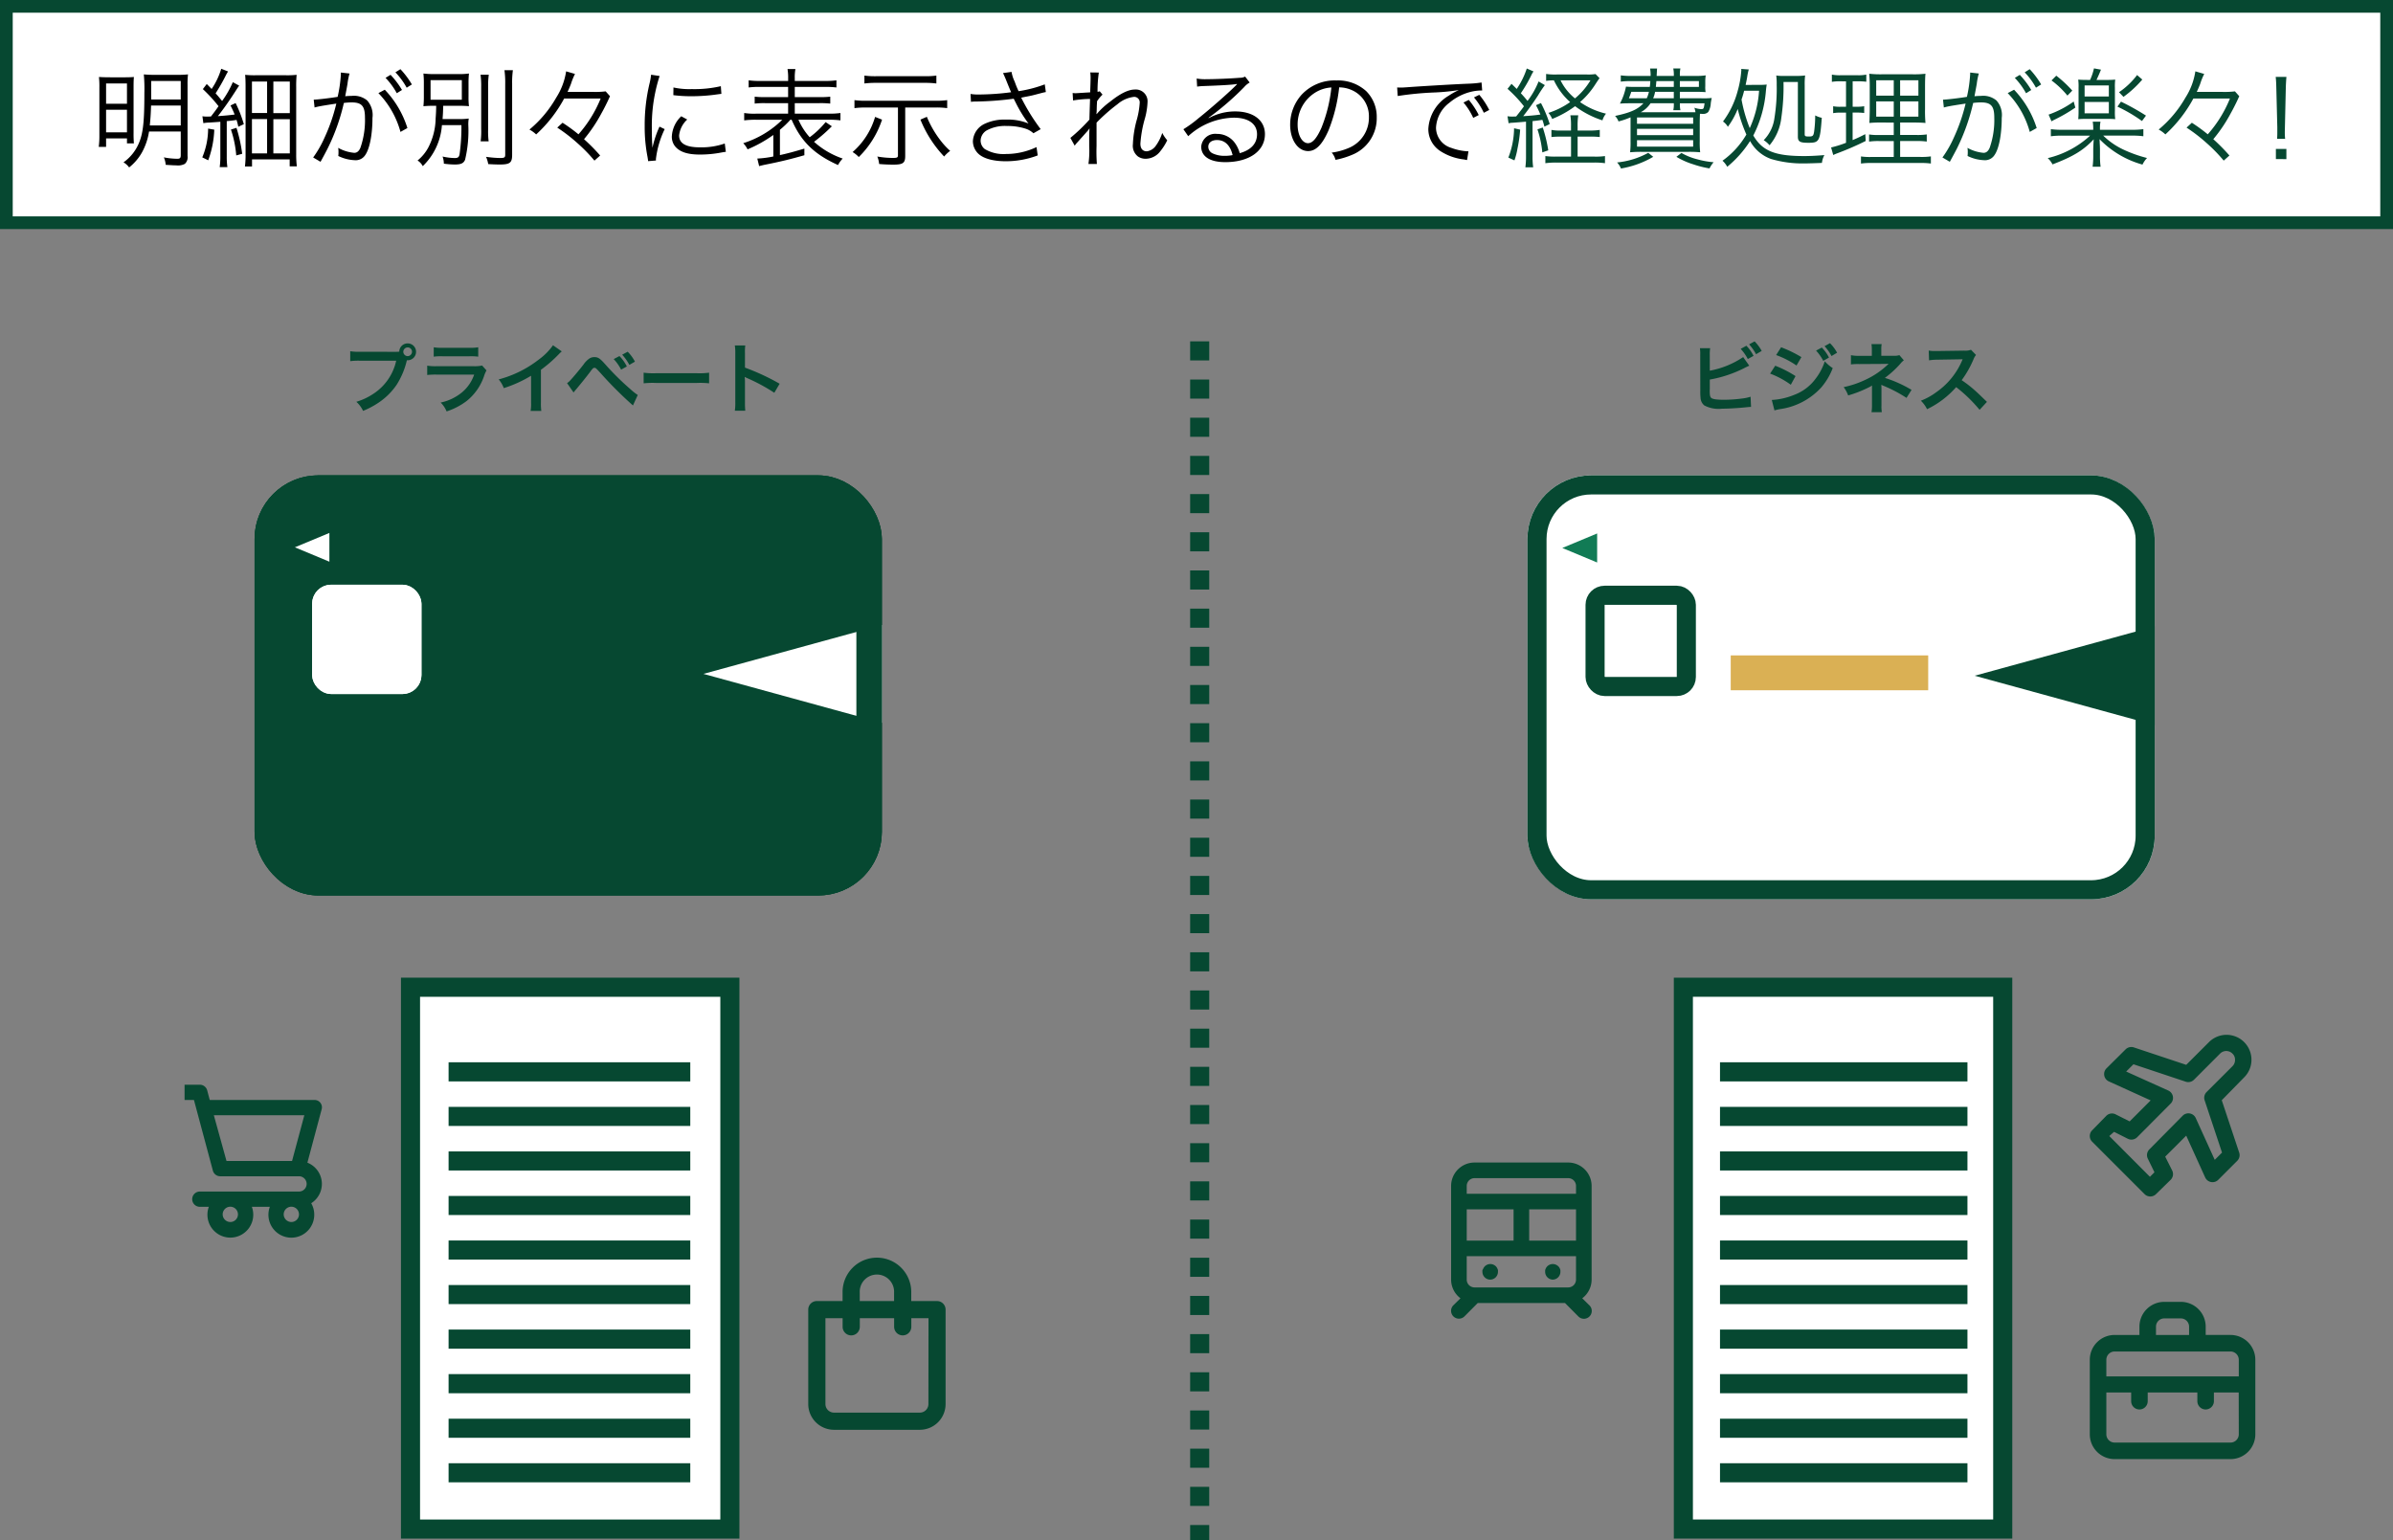
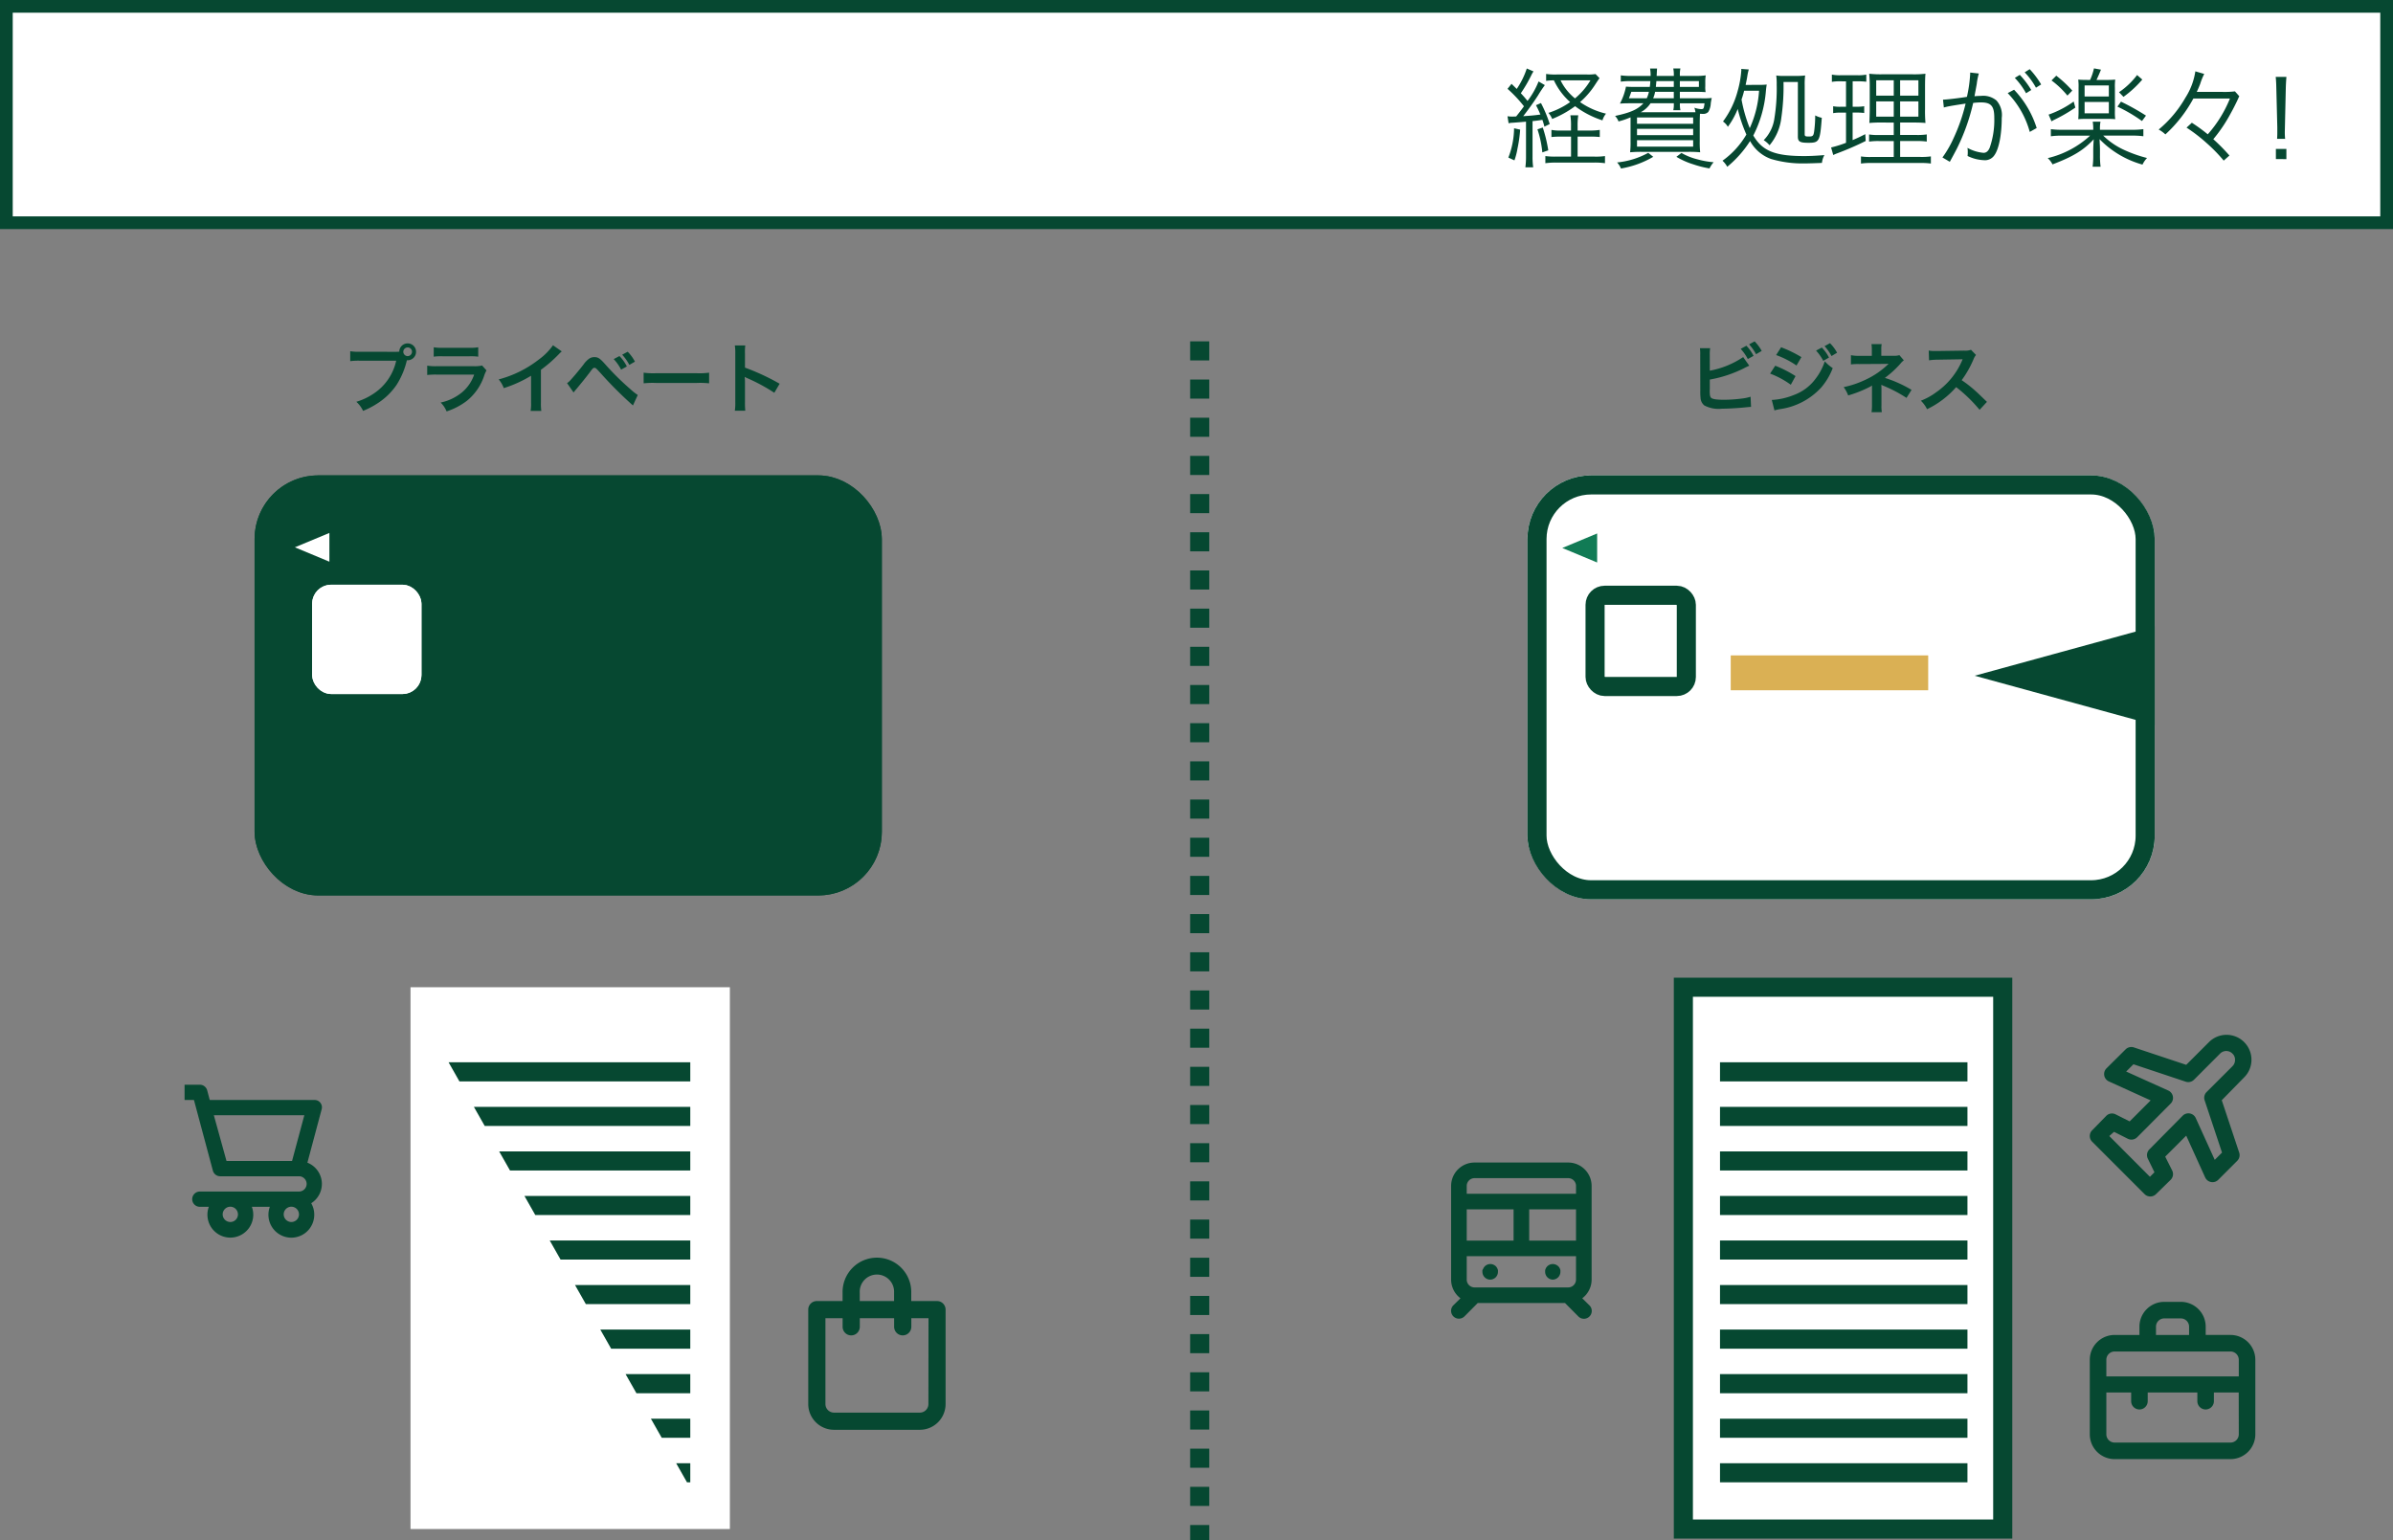
<svg xmlns="http://www.w3.org/2000/svg" width="376" height="242">
  <rect width="100%" height="100%" fill="#808080" stroke="none" />
  <defs>
    <clipPath id="a">
-       <path fill="none" d="M0 0h37.976v66.91H0z" />
+       <path fill="none" d="M0 0h37.976v66.91z" />
    </clipPath>
    <clipPath id="b">
      <path fill="none" d="M0 0h38.88v66.91H0z" />
    </clipPath>
  </defs>
  <g data-name="グループ 2467">
    <g data-name="長方形 3072" transform="translate(40.001 74.701)" fill="#064831" stroke="#064831" stroke-width="4">
      <rect width="98.557" height="66.006" rx="10" stroke="none" />
      <rect x="2" y="2" width="94.557" height="62.006" rx="8" fill="none" />
    </g>
    <path data-name="多角形 81" d="m46.33 86.004 5.425-2.26v4.52Z" fill="#fff" />
-     <path data-name="多角形 80" d="m110.528 105.895 28.03-7.686v15.372Z" fill="#fff" />
    <g data-name="長方形 3074" transform="translate(49.043 91.881)" fill="#fff" stroke="#fff" stroke-width="3">
      <rect width="17.18" height="17.18" rx="3" stroke="none" />
      <rect x="1.5" y="1.5" width="14.18" height="14.18" rx="1.5" fill="none" />
    </g>
    <g data-name="長方形 3083" fill="none" stroke="#064831" stroke-width="4" transform="translate(40.001 74.701)">
      <rect width="98.557" height="66.006" rx="10" stroke="none" />
-       <rect x="2" y="2" width="94.557" height="62.006" rx="8" />
    </g>
  </g>
  <path d="M50.576 186.033A3.6 3.6 0 0 0 48.3 182.7l2.24-8.39a1.149 1.149 0 0 0-1.163-1.46H32.956l-.4-1.51a1.2 1.2 0 0 0-1.156-.89H29v2.4h1.474l2.973 11.1a1.2 1.2 0 0 0 1.2.887H46.98a1.2 1.2 0 1 1 0 2.4H31.4a1.2 1.2 0 0 0 0 2.4h1.412a3.6 3.6 0 1 0 6.76 0H42.4a3.6 3.6 0 1 0 6.976 1.2 3.524 3.524 0 0 0-.479-1.762 3.6 3.6 0 0 0 1.678-3.033Zm-4.687-3.6h-10.3l-1.989-7.188h14.219Zm-9.7 9.589a1.2 1.2 0 1 1 1.2-1.2 1.2 1.2 0 0 1-1.197 1.204Zm9.589 0a1.2 1.2 0 1 1 1.2-1.2 1.2 1.2 0 0 1-1.197 1.204ZM147.226 204.444h-4.046v-1.348a5.395 5.395 0 1 0-10.789 0v1.348h-4.046a1.349 1.349 0 0 0-1.349 1.349v14.835a4.046 4.046 0 0 0 4.046 4.046h13.487a4.046 4.046 0 0 0 4.046-4.046v-14.835a1.349 1.349 0 0 0-1.349-1.349Zm-12.138-1.348a2.7 2.7 0 1 1 5.395 0v1.348h-5.395Zm10.789 17.532a1.349 1.349 0 0 1-1.349 1.349h-13.486a1.349 1.349 0 0 1-1.346-1.349v-13.486h2.7v1.349a1.35 1.35 0 0 0 2.7 0v-1.349h5.395v1.349a1.35 1.35 0 0 0 2.7 0v-1.349h2.7Z" fill="#064831" />
  <g data-name="パス 2139" fill="#fff">
    <path d="M114.68 240.27H64.501v-85.138h50.18v85.139Z" />
-     <path d="M66.001 156.632v82.139h47.18v-82.139H66m-3-3h53.18v88.139H63v-88.139Z" fill="#064831" />
  </g>
  <g data-name="リピートグリッド 4" transform="translate(70.485 166.929)" clip-path="url(#a)">
    <path data-name="パス 2131" d="M0 0h47v3H0ZM0 7h47v3H0ZM0 14h47v3H0ZM0 21h47v3H0ZM0 28h47v3H0ZM0 35h47v3H0ZM0 42h47v3H0ZM0 49h47v3H0ZM0 56h47v3H0ZM0 63h47v3H0Z" fill="#064831" />
  </g>
  <path data-name="パス 2165" d="M56.565 55.276a8.452 8.452 0 0 1-1.536-.084v1.56a9.526 9.526 0 0 1 1.512-.072h5.712a8.314 8.314 0 0 1-3.636 5.232 9.763 9.763 0 0 1-2.628 1.224 4.416 4.416 0 0 1 1.056 1.428 12.783 12.783 0 0 0 2.28-1.188 10.465 10.465 0 0 0 2.988-2.9 12.358 12.358 0 0 0 1.62-3.876.793.793 0 0 0 .132.012 1.324 1.324 0 0 0 1.308-1.332 1.316 1.316 0 0 0-1.32-1.32 1.319 1.319 0 0 0-1.32 1.3 6.522 6.522 0 0 1-.66.024Zm7.488-.684a.676.676 0 0 1 .684.684.692.692 0 0 1-.684.684.692.692 0 0 1-.684-.684.692.692 0 0 1 .684-.684Zm4.092 1.452a9.228 9.228 0 0 1 1.38-.06h4.236a9.228 9.228 0 0 1 1.38.06v-1.476a6.828 6.828 0 0 1-1.4.084h-4.188a6.828 6.828 0 0 1-1.4-.084Zm7.608 1.392a5.249 5.249 0 0 1-1.356.108h-5.712a8.518 8.518 0 0 1-1.56-.084v1.464a12.208 12.208 0 0 1 1.536-.06h5.84a6.244 6.244 0 0 1-1.932 2.808 7.793 7.793 0 0 1-3.332 1.584 4.181 4.181 0 0 1 .936 1.392 10.679 10.679 0 0 0 3.144-1.632 8.485 8.485 0 0 0 2.784-4.056 5.41 5.41 0 0 1 .336-.756Zm11.136-3.18a9.6 9.6 0 0 1-2.232 2.244 17.525 17.525 0 0 1-6.3 3.12 4.514 4.514 0 0 1 .8 1.368 19.443 19.443 0 0 0 4.288-1.944v4.224a6.749 6.749 0 0 1-.072 1.3h1.68a9.078 9.078 0 0 1-.06-1.332v-5.128a21.22 21.22 0 0 0 2.832-2.472 4.943 4.943 0 0 1 .444-.42Zm3.228 7.416c.168-.2.228-.288.408-.492.84-1.008 1.644-2 2.148-2.676s.54-.7.732-.7.2 0 .972.84a61.27 61.27 0 0 0 5.076 5.068l.756-1.644a8.6 8.6 0 0 1-1.14-.9 41.836 41.836 0 0 1-3.888-3.828c-.912-1.032-1.2-1.224-1.788-1.224a1.439 1.439 0 0 0-.816.24 3.7 3.7 0 0 0-.9.936c-.624.816-1.8 2.208-2.148 2.556a2.109 2.109 0 0 1-.428.352Zm6.312-5.244a7.309 7.309 0 0 1 1.164 1.656l.9-.5a6.334 6.334 0 0 0-1.164-1.636Zm3.336.4a6.464 6.464 0 0 0-1.14-1.56l-.864.468a7.844 7.844 0 0 1 1.128 1.6Zm1.368 3.408a13.174 13.174 0 0 1 1.956-.06h6.372a13.174 13.174 0 0 1 1.956.06v-1.672a11.785 11.785 0 0 1-1.944.084h-6.4a11.785 11.785 0 0 1-1.944-.084Zm15.968 4.304a13.192 13.192 0 0 1-.048-1.332V60.04a6.2 6.2 0 0 0-.048-.816 3.877 3.877 0 0 0 .408.2 28.391 28.391 0 0 1 4.252 2.296l.836-1.42a35.255 35.255 0 0 0-5.448-2.532V55.54a8.044 8.044 0 0 1 .048-1.26h-1.64a7.713 7.713 0 0 1 .072 1.22v7.7a8.084 8.084 0 0 1-.072 1.34Z" fill="#064831" />
  <g>
    <g data-name="グループ 2468">
      <g data-name="長方形 3069" transform="translate(240 74.7)" fill="#fff" stroke="#064831" stroke-width="3">
        <rect width="98.56" height="66.619" rx="10" stroke="none" />
        <rect x="1.5" y="1.5" width="95.56" height="63.619" rx="8.5" fill="none" />
      </g>
      <path data-name="多角形 78" d="m245.476 86.108 5.476-2.282v4.563Z" fill="#117b55" />
      <path data-name="多角形 79" d="m310.27 106.184 28.29-7.757v15.514Z" fill="#064831" />
      <g data-name="長方形 3070" transform="translate(249.126 92.039)" fill="#fff" stroke="#064831" stroke-width="3">
        <rect width="17.339" height="17.339" rx="3" stroke="none" />
        <rect x="1.5" y="1.5" width="14.339" height="14.339" rx="1.5" fill="none" />
      </g>
      <path data-name="長方形 3071" fill="#dab054" d="M271.941 102.99h31.028v5.476h-31.028z" />
    </g>
    <path d="M243.951 201.08a1.226 1.226 0 0 0 1.226-1.226 1.669 1.669 0 0 0 0-.245.785.785 0 0 0-.071-.229.932.932 0 0 0-.11-.221l-.15-.179a1.41 1.41 0 0 0-.4-.258 1.226 1.226 0 0 0-.932 0 1.41 1.41 0 0 0-.4.258l-.147.184a.932.932 0 0 0-.11.221.785.785 0 0 0-.074.221 1.668 1.668 0 0 0 0 .245A1.226 1.226 0 0 0 244 201.08Zm2.455-18.4h-14.719a3.679 3.679 0 0 0-3.681 3.679v14.721a3.679 3.679 0 0 0 1.472 2.931l-1.116 1.1a1.232 1.232 0 1 0 1.744 1.742l2.085-2.1h13.71l2.085 2.1a1.232 1.232 0 1 0 1.742-1.742l-1.116-1.1a3.679 3.679 0 0 0 1.471-2.931v-14.721a3.679 3.679 0 0 0-3.677-3.679Zm-15.946 7.359h7.359v4.906h-7.359Zm17.17 11.041a1.226 1.226 0 0 1-1.224 1.223h-14.719a1.226 1.226 0 0 1-1.227-1.223v-3.683h17.17Zm0-6.132h-7.358v-4.909h7.359Zm0-7.359h-17.17v-1.23a1.226 1.226 0 0 1 1.227-1.226h14.719a1.226 1.226 0 0 1 1.226 1.226Zm-13.491 13.491a1.226 1.226 0 0 0 1.227-1.23 1.668 1.668 0 0 0 0-.245.785.785 0 0 0-.074-.221.932.932 0 0 0-.11-.221l-.147-.184a1.41 1.41 0 0 0-.4-.258 1.226 1.226 0 0 0-.932 0 1.41 1.41 0 0 0-.4.258l-.147.184a.932.932 0 0 0-.11.221.785.785 0 0 0-.123.221 1.668 1.668 0 0 0 0 .245 1.235 1.235 0 0 0 1.216 1.23ZM353.76 166.527a3.911 3.911 0 0 0-6.679-2.768l-3.571 3.568-8.242-2.743a1.27 1.27 0 0 0-1.27.3l-3.022 3a1.27 1.27 0 0 0 .368 2.044l6.578 2.987-3.3 3.3-2.173-1.091a1.27 1.27 0 0 0-1.473.19l-2.248 2.301a1.27 1.27 0 0 0 0 1.79l8.242 8.24a1.27 1.27 0 0 0 1.79 0l2.3-2.248a1.27 1.27 0 0 0 .241-1.473l-1.092-2.171 3.3-3.3 2.984 6.578a1.27 1.27 0 0 0 2.044.368l3-3a1.27 1.27 0 0 0 .3-1.27l-2.743-8.241 3.518-3.594a3.873 3.873 0 0 0 1.148-2.767Zm-2.946.978-4.117 4.11a1.27 1.27 0 0 0-.3 1.27l2.738 8.23-1.143 1.143-2.984-6.565a1.269 1.269 0 0 0-2.057-.368l-5.232 5.29a1.27 1.27 0 0 0-.241 1.46l1.041 2.133-.711.711-6.387-6.404.749-.66 2.171 1.092a1.27 1.27 0 0 0 1.46-.241l5.259-5.283a1.27 1.27 0 0 0-.368-2.057l-6.617-2.985 1.142-1.143 8.229 2.743a1.27 1.27 0 0 0 1.27-.3l4.114-4.119a1.359 1.359 0 0 1 1.943 0 1.27 1.27 0 0 1 .406.965 1.346 1.346 0 0 1-.368.978ZM350.469 209.773h-3.9v-1.3a3.9 3.9 0 0 0-3.9-3.9h-2.6a3.9 3.9 0 0 0-3.91 3.9v1.3h-3.9a3.9 3.9 0 0 0-3.9 3.9v11.709a3.9 3.9 0 0 0 3.9 3.9h18.21a3.9 3.9 0 0 0 3.9-3.9v-11.709a3.9 3.9 0 0 0-3.9-3.9Zm-11.71-1.3a1.3 1.3 0 0 1 1.3-1.3h2.6a1.3 1.3 0 0 1 1.3 1.3v1.3h-5.2Zm13.01 16.909a1.3 1.3 0 0 1-1.3 1.3h-18.21a1.3 1.3 0 0 1-1.3-1.3v-6.568h3.9v1.366a1.3 1.3 0 1 0 2.6 0v-1.366h7.8v1.366a1.3 1.3 0 1 0 2.6 0v-1.366h3.9Zm0-9.1h-20.81v-2.609a1.3 1.3 0 0 1 1.3-1.3h18.21a1.3 1.3 0 0 1 1.3 1.3Z" fill="#064831" />
    <g data-name="レシート">
      <g data-name="パス 2139" fill="#fff">
        <path d="M314.678 240.27H264.5v-85.138h50.18v85.139Z" />
        <path d="M265.999 156.632v82.139h47.18v-82.139h-47.18m-3-3h53.18v88.139h-53.18v-88.139Z" fill="#064831" />
      </g>
      <g data-name="リピートグリッド 4" transform="translate(270.256 166.929)" clip-path="url(#b)">
        <path data-name="パス 2131" d="M0 0h47v3H0ZM0 7h47v3H0ZM0 14h47v3H0ZM0 21h47v3H0ZM0 28h47v3H0ZM0 35h47v3H0ZM0 42h47v3H0ZM0 49h47v3H0ZM0 56h47v3H0ZM0 63h47v3H0Z" fill="#064831" />
      </g>
    </g>
    <path data-name="パス 2166" d="M268.648 55.828a6.685 6.685 0 0 1 .06-1.116H267.1a6.491 6.491 0 0 1 .048 1.1l.012 5.568a9.043 9.043 0 0 0 .036 1.1 1.659 1.659 0 0 0 .588 1.224 4.78 4.78 0 0 0 2.8.516c.9 0 2.4-.084 3.36-.18.864-.084.948-.1 1.188-.1l-.072-1.6a7.09 7.09 0 0 1-1.368.288 22.63 22.63 0 0 1-2.784.192c-1.164 0-1.848-.1-2.052-.312-.168-.168-.216-.444-.216-1.14v-.156a.093.093 0 0 0 .012-.036v-1.532a19.437 19.437 0 0 0 5.364-1.776 9.029 9.029 0 0 1 .84-.4l-.96-1.356a13.888 13.888 0 0 1-5.244 2.136Zm4.86-1.008a7.32 7.32 0 0 1 1.116 1.6l.9-.5a6.219 6.219 0 0 0-1.124-1.592Zm3.3.324a6.687 6.687 0 0 0-1.116-1.5l-.864.468a7.767 7.767 0 0 1 1.092 1.548Zm2.268.648a14.018 14.018 0 0 1 3.2 1.644l.768-1.32a19.243 19.243 0 0 0-3.188-1.548Zm-.948 2.916a13.572 13.572 0 0 1 3.252 1.752l.744-1.36a17.707 17.707 0 0 0-3.192-1.632Zm.684 5.784a7.208 7.208 0 0 1 .84-.2 10.782 10.782 0 0 0 6.516-3.412 10.316 10.316 0 0 0 1.8-3.036 6.2 6.2 0 0 1-1.248-1.068 9.091 9.091 0 0 1-1.392 2.664 7.388 7.388 0 0 1-3.468 2.628 10.66 10.66 0 0 1-3.468.78Zm6.54-9.4a7.319 7.319 0 0 1 1.128 1.608l.9-.516a6.224 6.224 0 0 0-1.128-1.568Zm3.3.336a6.342 6.342 0 0 0-1.116-1.5l-.852.468a7.567 7.567 0 0 1 1.092 1.552Zm7.032 9.34a5.379 5.379 0 0 1-.06-1.068v-2.64c0-.108-.012-.444-.024-.588.12.06.144.06.3.132a21.406 21.406 0 0 1 3.66 1.92l.792-1.26a19.582 19.582 0 0 0-4.188-1.884 15.479 15.479 0 0 0 2.448-2.244 2.815 2.815 0 0 1 .528-.516l-.7-.816a2.532 2.532 0 0 1-.816.108H295.6v-1a3.877 3.877 0 0 1 .06-.84h-1.608a4.954 4.954 0 0 1 .06.864v.984h-2a6.164 6.164 0 0 1-1.284-.108v1.452a8.853 8.853 0 0 1 1.272-.056c4.32-.024 4.32-.024 4.392-.036h.248a12.869 12.869 0 0 1-3.72 2.544 14.939 14.939 0 0 1-3.336 1.116 4.96 4.96 0 0 1 .708 1.308 19 19 0 0 0 3.384-1.34 2.061 2.061 0 0 0 .36-.228V63.7a7.236 7.236 0 0 1-.072 1.068Zm16.516-1.62c-1.452-1.4-1.452-1.4-1.752-1.668a18.6 18.6 0 0 0-2.22-1.74 15.893 15.893 0 0 0 1.872-3.312 2.308 2.308 0 0 1 .384-.648l-.792-.816a2.6 2.6 0 0 1-1.072.136l-4.224.06h-.288a5.252 5.252 0 0 1-1.056-.072l.048 1.532a9.457 9.457 0 0 1 1.308-.1c3.78-.06 3.78-.06 3.972-.072l-.132.312a11.567 11.567 0 0 1-4.032 4.884 9.907 9.907 0 0 1-2.4 1.32 4.814 4.814 0 0 1 .972 1.336 14.261 14.261 0 0 0 4.572-3.468 23.068 23.068 0 0 1 3.684 3.568Z" fill="#064831" />
  </g>
  <path data-name="パス 2138" d="M188.501 53.639v188.362" fill="none" stroke="#064831" stroke-width="3" stroke-dasharray="3" />
  <g data-name="パス 2140" fill="#fff">
    <path d="M375 35H1V1h374v34Z" />
    <path d="M2 2v32h372V2H2M0 0h376v36H0V0Z" fill="#064831" />
  </g>
  <path data-name="パス 2167" d="M237.037 19.373a2.666 2.666 0 0 1 .629-.085c1.343-.1 1.343-.1 2.108-.17v5.474a12.51 12.51 0 0 1-.1 1.7h1.226a11.826 11.826 0 0 1-.1-1.7v-5.559c.629-.068.918-.1 1.547-.2a10.549 10.549 0 0 1 .317 1.067l.836-.408a20.208 20.208 0 0 0-1.377-3.3l-.782.34a16.177 16.177 0 0 1 .694 1.468c-.867.119-1.6.187-2.7.255a44.462 44.462 0 0 0 2.329-3.264 18.9 18.9 0 0 1 1.071-1.615l-.986-.578a12.647 12.647 0 0 1-1.734 3.06c-.425-.51-.578-.7-1.054-1.207a22.251 22.251 0 0 0 1.632-2.8 4.558 4.558 0 0 1 .357-.629l-1.054-.459a12.623 12.623 0 0 1-1.581 3.213 43.211 43.211 0 0 0-.816-.8l-.629.782a20.653 20.653 0 0 1 2.581 2.742c-.2.289-.612.833-1.224 1.6-.391.017-.493.017-.68.017a4.1 4.1 0 0 1-.68-.051Zm10.846 1.139v-.629a10.413 10.413 0 0 1 .1-1.768h-1.239a10.141 10.141 0 0 1 .1 1.768v.629h-1.494a7.471 7.471 0 0 1-1.581-.1v1.122a13.861 13.861 0 0 1 1.581-.07h1.5v3.145h-2.435a11.043 11.043 0 0 1-1.6-.085v1.122a11.9 11.9 0 0 1 1.685-.102h6a11.736 11.736 0 0 1 1.683.1v-1.12a10.113 10.113 0 0 1-1.683.085h-2.617v-3.145h1.917a13.542 13.542 0 0 1 1.564.068V20.41a9.017 9.017 0 0 1-1.564.1Zm2.817-8.874a7.66 7.66 0 0 1-1.309.068H244.6a9.753 9.753 0 0 1-1.666-.085v1.088a8.457 8.457 0 0 1 1.224-.085 10.592 10.592 0 0 0 2.55 3.417 12.332 12.332 0 0 1-3.417 1.7 3.174 3.174 0 0 1 .595.952 16.1 16.1 0 0 0 3.6-2.006 14.479 14.479 0 0 0 4.3 2.227 2.93 2.93 0 0 1 .561-1.054 11.912 11.912 0 0 1-4.08-1.819 12.8 12.8 0 0 0 2.176-2.448c.646-.986.646-.986.884-1.309Zm-.8.986a10.9 10.9 0 0 1-2.431 2.839 8.376 8.376 0 0 1-2.269-2.839Zm-12 7.531a13.066 13.066 0 0 1-.9 4.607l.955.438a10.374 10.374 0 0 0 .476-1.836 21.467 21.467 0 0 0 .425-2.992Zm3.672.17a15.936 15.936 0 0 1 .765 3.621l.935-.323a21.809 21.809 0 0 0-.867-3.587Zm22.376-4.879v-1.02h2.431c.646 0 1.122.017 1.615.051a4.347 4.347 0 0 1-.051-.952v-.578a6.587 6.587 0 0 1 .068-1.105 9.433 9.433 0 0 1-1.615.085h-2.448v-.17a4.6 4.6 0 0 1 .085-1h-1.122a4.534 4.534 0 0 1 .089.983v.187h-2.7c.034-.612.051-1 .068-1.156h-1.1a6.046 6.046 0 0 1 .085 1.156h-3.004a10.24 10.24 0 0 1-1.683-.085v.986a12.023 12.023 0 0 1 1.683-.085h2.958a8.375 8.375 0 0 1-.085.918h-2.193c-.782 0-1.173-.017-1.547-.051a9.564 9.564 0 0 1-.952 2.669c.442-.034.867-.051 1.513-.051h2.176c-.884.969-2.04 1.479-4.454 1.989a2.479 2.479 0 0 1 .544.867 12.413 12.413 0 0 0 1.891-.646v3.774a13.863 13.863 0 0 1-.068 1.717 18.263 18.263 0 0 1 1.887-.068h7.221a18.422 18.422 0 0 1 1.9.068 14.328 14.328 0 0 1-.068-1.751v-2.737c0-.612.017-1.139.034-1.564.187.017.323.017.442.017a1.073 1.073 0 0 0 .867-.306 2.9 2.9 0 0 0 .391-1.377c.068-.425.068-.442.153-.816a12.279 12.279 0 0 1-1.632.051Zm1.411 2.193h-7.565a4.242 4.242 0 0 0 1.547-1.411H263v.17a3.749 3.749 0 0 1-.085.918h1.122a3.81 3.81 0 0 1-.085-.935v-.153h3.876c-.119.884-.153.918-.544.918a3.614 3.614 0 0 1-1.054-.221 4 4 0 0 1 .17.714Zm-6.273-3.213a4.792 4.792 0 0 1-.34 1.02h-2.805c.119-.289.187-.459.374-1.02Zm3.91 0v1.02h-3.247a4.163 4.163 0 0 0 .306-1.02Zm0-1.683v.918h-2.822c.034-.34.034-.357.085-.918Zm.952 0h2.992v.918h-2.992Zm-6.732 5.712h8.823v1h-8.823Zm0 1.785h8.823v1h-8.823Zm0 1.785h8.823v1.02h-8.823Zm1.768 1.989a12.756 12.756 0 0 1-4.9 1.513 3.164 3.164 0 0 1 .612.952 14.912 14.912 0 0 0 5.07-1.836Zm4.42.629a11.867 11.867 0 0 0 2.686 1.19 15.131 15.131 0 0 0 2.516.629 4.585 4.585 0 0 1 .646-.969 13.758 13.758 0 0 1-2.552-.459 9.615 9.615 0 0 1-2.5-1Zm10.88-11.3c.136-.663.221-1.037.272-1.428a7.849 7.849 0 0 1 .221-1l-1.19-.085a1.219 1.219 0 0 1 .017.221 15.775 15.775 0 0 1-.578 3.264 13.993 13.993 0 0 1-2.3 4.777 2.6 2.6 0 0 1 .765.833 12.46 12.46 0 0 0 1.547-2.8 23.886 23.886 0 0 0 1.362 4.016 13.239 13.239 0 0 1-3.754 4.114 3.626 3.626 0 0 1 .748.952 17.2 17.2 0 0 0 3.587-4.046 6.112 6.112 0 0 0 3.3 2.822 17.363 17.363 0 0 0 5.032.7c.731 0 2.278-.051 2.958-.085a3.226 3.226 0 0 1 .389-1.227c-1.224.1-2.176.153-3.2.153-4.573 0-6.545-.8-7.973-3.23a18.572 18.572 0 0 0 1.955-6.715c.068-.782.085-.85.153-1.292a11.762 11.762 0 0 1-1.343.051Zm2.108.918a16.772 16.772 0 0 1-1.462 5.877 22.97 22.97 0 0 1-1.292-4.5 13.971 13.971 0 0 0 .408-1.377Zm6.1-1.377v8.585c0 .782.323.969 1.632.969 1.734 0 1.853-.2 2.125-3.927a4 4 0 0 1-1.037-.374 18.3 18.3 0 0 1-.17 2.55c-.1.663-.221.765-.816.765-.561 0-.663-.051-.663-.374V13.36a10.638 10.638 0 0 1 .068-1.5 10.988 10.988 0 0 1-1.564.068h-1.85a5.394 5.394 0 0 1-1.122-.068 10.671 10.671 0 0 1 .068 1.479 28.851 28.851 0 0 1-.357 5.236 6.09 6.09 0 0 1-1.683 3.451 4.075 4.075 0 0 1 .918.8 8.183 8.183 0 0 0 1.853-4.335 34.137 34.137 0 0 0 .34-5.61Zm7.565-.1v3.995h-.884a5.554 5.554 0 0 1-1.139-.085v1.088a5.684 5.684 0 0 1 1.122-.085h.9v4.743a17.063 17.063 0 0 1-2.346.731l.34 1.19a6.685 6.685 0 0 1 .68-.289 46.4 46.4 0 0 0 4.42-1.921l-.068-1.071c-.867.442-1.156.578-1.989.935V17.69h.68a8.2 8.2 0 0 1 1.139.068v-1.071a5.758 5.758 0 0 1-1.139.085h-.673v-3.995h.833a10.164 10.164 0 0 1 1.309.068v-1.122a6.3 6.3 0 0 1-1.394.1h-2.587a6.544 6.544 0 0 1-1.428-.1v1.139a7.286 7.286 0 0 1 1.343-.085Zm7.5 6.477v1.955h-2.244a9.539 9.539 0 0 1-1.632-.085v1.122a9.914 9.914 0 0 1 1.632-.085h2.244v2.5h-3.536a9.681 9.681 0 0 1-1.615-.085V25.7a10.9 10.9 0 0 1 1.683-.088h7.6a11.28 11.28 0 0 1 1.7.085v-1.122a10.519 10.519 0 0 1-1.666.085h-3.163v-2.5h2.516a10.92 10.92 0 0 1 1.666.085v-1.121a10.388 10.388 0 0 1-1.666.085h-2.516v-1.955h1.94c.969 0 1.428.017 2.04.068a20.91 20.91 0 0 1-.068-2.176v-3.417c0-1 .017-1.666.068-2.142a15.529 15.529 0 0 1-2.176.085h-4.473a16.455 16.455 0 0 1-2.193-.085 20.759 20.759 0 0 1 .085 2.159v3.621c-.017.9-.017.9-.034 1.343a4.614 4.614 0 0 1-.034.612 20.209 20.209 0 0 1 2.108-.068Zm0-6.647v2.414H294.8v-2.414Zm1 0h2.873v2.414h-2.87Zm-1 3.315v2.4H294.8v-2.4Zm1 0h2.873v2.4h-2.87Zm18.02-3.689a11.425 11.425 0 0 1 1.768 2.414l.816-.51a13.267 13.267 0 0 0-1.8-2.38Zm-11.149 4.651a9.728 9.728 0 0 1 .986-.221c.153-.034.969-.17 2.431-.391a28.065 28.065 0 0 1-1.87 5.389 16.873 16.873 0 0 1-1.768 3.077l1.156.68c.527-.952.884-1.632 1.105-2.057a31.934 31.934 0 0 0 2.567-7.191 9.761 9.761 0 0 1 1.224-.085c1.581 0 2.091.578 2.091 2.38a13.16 13.16 0 0 1-.714 4.728q-.332.816-.969.816a6.355 6.355 0 0 1-2.533-.782 3.137 3.137 0 0 1 .051.663 3.8 3.8 0 0 1-.034.612 6.4 6.4 0 0 0 2.567.661 1.776 1.776 0 0 0 1.666-.8c.7-.986 1.139-3.247 1.139-5.848a3.431 3.431 0 0 0-.833-2.737 3.249 3.249 0 0 0-2.448-.714 9.907 9.907 0 0 0-1 .051c.153-.816.272-1.445.357-1.938a10.006 10.006 0 0 1 .323-1.632l-1.36-.153v.221a21 21 0 0 1-.51 3.6c-1.377.221-3.145.425-3.757.442Zm12.7-5.525a11.425 11.425 0 0 1 1.772 2.414l.816-.51a13.4 13.4 0 0 0-1.8-2.4Zm-2.67 3.264a14.108 14.108 0 0 1 3.468 6.1l1.088-.612a15.373 15.373 0 0 0-3.553-6.018Zm12.376-2.074c-.6 0-.884-.017-1.292-.051a8.7 8.7 0 0 1 .051 1.292v3.621a12.313 12.313 0 0 1-.051 1.309c.357-.034.8-.051 1.275-.051h3.349c.425 0 .85.017 1.19.051a8.468 8.468 0 0 1-.051-1.309v-3.6a8.468 8.468 0 0 1 .051-1.309c-.442.034-.7.051-1.241.051h-1.7c.306-.663.442-.969.7-1.615l-1.1-.2a9.155 9.155 0 0 1-.612 1.819Zm-.289.867h3.808v1.734h-3.808Zm0 2.6h3.808v1.785h-3.808Zm7.31 5.287a12.971 12.971 0 0 1 1.921.1v-1.119a12.506 12.506 0 0 1-1.921.1h-4.9v-.136a5.261 5.261 0 0 1 .085-1.139h-1.22a7 7 0 0 1 .08 1.158v.119h-4.772a12.445 12.445 0 0 1-1.887-.1v1.122a12.707 12.707 0 0 1 1.9-.1h4.267a14.89 14.89 0 0 1-6.66 3.532 3.369 3.369 0 0 1 .752.986c3.264-1.241 4.845-2.21 6.477-3.944a27.734 27.734 0 0 0-.077 1.611v.918a12.63 12.63 0 0 1-.1 1.785h1.258a12.3 12.3 0 0 1-.1-1.785V23.5c0-.221-.017-.731-.034-.935-.017-.476-.017-.476-.034-.7a14.964 14.964 0 0 0 6.749 4 4.021 4.021 0 0 1 .714-1.037 20.762 20.762 0 0 1-3.791-1.36 11.433 11.433 0 0 1-3.094-2.159Zm-12.512-8.67a13.791 13.791 0 0 1 2.5 2.38l.765-.782a18.832 18.832 0 0 0-2.516-2.346Zm3.485 3.315a15.512 15.512 0 0 1-3.944 2.057l.459 1.054c.2-.119.289-.17.6-.323a24.738 24.738 0 0 0 3.145-1.836Zm9.962-4.165a12.033 12.033 0 0 1-2.839 2.7l.7.731a16.788 16.788 0 0 0 2.958-2.72Zm-3.09 4.965a24.156 24.156 0 0 1 3.859 2.261l.629-.85a37.284 37.284 0 0 0-3.927-2.193Zm17.68-1.275a19.476 19.476 0 0 1-3.485 5.627 26.267 26.267 0 0 0-2.5-1.819l-.833.765a25.657 25.657 0 0 1 3.138 2.414 24.827 24.827 0 0 1 2.7 2.771l.9-.8a29.855 29.855 0 0 0-2.533-2.567 23.662 23.662 0 0 0 2.771-4.131c.323-.561.884-1.683 1.088-2.142.136-.306.136-.306.221-.476l-.68-.765a13.608 13.608 0 0 1-1.972.085h-4.029c.255-.544.374-.85.527-1.224a10.274 10.274 0 0 1 .646-1.6l-1.394-.408a10.591 10.591 0 0 1-1.547 4.114 18.361 18.361 0 0 1-4.216 5.032 4.881 4.881 0 0 1 1.054.765 21.441 21.441 0 0 0 4.4-5.644Zm8.67 6.341a11.01 11.01 0 0 1-.05-1.037c0-.068 0-.068.017-.782l.136-6.052c.017-.714.051-1.224.1-1.87h-1.683c.068.646.085 1.156.1 1.87l.152 6.05v.612c0 .561 0 .68-.034 1.207Zm.2 3.179v-1.6h-1.65V25Z" fill="#064831" />
-   <path data-name="パス 2168" d="M28.4 20.665v3.706c0 .459-.119.578-.544.578a11.319 11.319 0 0 1-2.108-.221 3.713 3.713 0 0 1 .288 1.172c1.054.068 1.309.085 1.683.085a2.279 2.279 0 0 0 1.326-.237 1.39 1.39 0 0 0 .425-1.224V13.355a13.8 13.8 0 0 1 .068-1.666 12.857 12.857 0 0 1-1.615.068h-3.672a14.4 14.4 0 0 1-1.651-.068 25.848 25.848 0 0 1 .085 2.924c0 4.505-.2 6.307-.85 7.854a7.045 7.045 0 0 1-2.429 3.043 2.866 2.866 0 0 1 .884.8 8.048 8.048 0 0 0 2.057-2.432 9.941 9.941 0 0 0 1.071-3.213Zm0-4.08v3.128h-4.863c.1-1.037.153-1.649.2-3.128Zm0-.952h-4.642v-2.907H28.4Zm-12.785 5.661a13.5 13.5 0 0 1-.1 1.785h1.154v-1.326h3.281v.782h1.088a18.548 18.548 0 0 1-.051-1.649v-7.157c0-.918.017-1.224.051-1.632-.408.034-.714.051-1.53.051h-1.853c-1.139 0-1.564-.017-2.108-.051a13.7 13.7 0 0 1 .068 1.632Zm1.054-8.177h3.281V16.3h-3.281Zm0 4.131h3.281V20.8h-3.281Zm15.283 2.108a5.379 5.379 0 0 1 .952-.1 99.47 99.47 0 0 0 1.717-.119v5.421a11.826 11.826 0 0 1-.1 1.7h1.207a11.5 11.5 0 0 1-.1-1.7v-5.525c.714-.068.867-.085 1.547-.187.1.357.153.527.272 1.071l.867-.408a20.683 20.683 0 0 0-1.292-3.315l-.8.374c.323.663.425.867.646 1.428-.935.119-1.445.17-2.635.255.816-1.02 1.938-2.618 2.856-4.063.221-.357.357-.544.493-.731l-1-.544a15.259 15.259 0 0 1-1.683 2.958c-.493-.6-.51-.629-1.02-1.207a30.511 30.511 0 0 0 1.53-2.669 7.425 7.425 0 0 1 .425-.765l-1.071-.425a11.4 11.4 0 0 1-1.513 3.179c-.306-.323-.357-.374-.765-.782l-.612.8a23.958 23.958 0 0 1 2.465 2.686c-.408.595-.629.884-1.19 1.615-.442.017-.544.017-.68.017a4.039 4.039 0 0 1-.663-.051Zm.748.85a11.666 11.666 0 0 1-.918 4.522l.935.459a15.62 15.62 0 0 0 .952-4.811Zm3.587.153a16.911 16.911 0 0 1 .833 4.063l.935-.255a23.43 23.43 0 0 0-.9-4.08Zm2.3 3.927a14.717 14.717 0 0 1-.1 1.87H39.6v-1.105h5.916v1.088h1.124a14.816 14.816 0 0 1-.1-1.887v-10.54a18.905 18.905 0 0 1 .068-1.955 13 13 0 0 1-1.717.068H40.2a13.758 13.758 0 0 1-1.683-.068c.051.51.068 1.088.068 1.887Zm1-11.475h2.38v4.947h-2.38Zm3.366 0h2.584v4.964h-2.586Zm-3.366 5.9h2.38V24.1h-2.38Zm3.366.017h2.584V24.1h-2.586Zm17.627-6.495a11.425 11.425 0 0 1 1.768 2.414l.816-.51a13.267 13.267 0 0 0-1.8-2.38Zm-11.152 4.658a9.728 9.728 0 0 1 .986-.221c.153-.034.969-.17 2.431-.391a28.064 28.064 0 0 1-1.87 5.389 16.873 16.873 0 0 1-1.768 3.077l1.156.68c.527-.952.884-1.632 1.1-2.057a31.933 31.933 0 0 0 2.567-7.191 9.761 9.761 0 0 1 1.224-.085c1.581 0 2.091.578 2.091 2.38a13.16 13.16 0 0 1-.709 4.728q-.332.816-.969.816a6.355 6.355 0 0 1-2.533-.782 3.137 3.137 0 0 1 .051.663 3.8 3.8 0 0 1-.034.612 6.4 6.4 0 0 0 2.567.661 1.776 1.776 0 0 0 1.666-.8c.7-.986 1.139-3.247 1.139-5.848a3.431 3.431 0 0 0-.833-2.737 3.249 3.249 0 0 0-2.448-.714 9.907 9.907 0 0 0-1 .051c.153-.816.272-1.445.357-1.938a10.005 10.005 0 0 1 .323-1.632l-1.36-.153v.221a21 21 0 0 1-.51 3.6c-1.377.221-3.145.425-3.757.442Zm12.7-5.525A11.424 11.424 0 0 1 63.9 13.78l.816-.51a13.4 13.4 0 0 0-1.8-2.4Zm-2.67 3.264a14.108 14.108 0 0 1 3.468 6.1l1.088-.612a15.372 15.372 0 0 0-3.553-6.018Zm9.078 1.989a27.656 27.656 0 0 1-.085 1.972 10.248 10.248 0 0 1-1.156 4.59 6.789 6.789 0 0 1-1.683 2.04 2.358 2.358 0 0 1 .816.884 9.884 9.884 0 0 0 3.009-6.443H72.5a30.508 30.508 0 0 1-.289 4.573c-.085.459-.255.6-.748.6a9.142 9.142 0 0 1-1.921-.238 3.543 3.543 0 0 1 .2 1.122 12.927 12.927 0 0 0 1.718.131c.969 0 1.377-.187 1.615-.748a19.7 19.7 0 0 0 .51-5.44 5.275 5.275 0 0 1 .068-1.037 10.566 10.566 0 0 1-1.632.085h-2.482c.068-.952.068-.952.1-2.091h2.108c.85 0 1.411.017 1.938.068a11.821 11.821 0 0 1-.068-1.547v-2.006a14.649 14.649 0 0 1 .068-1.581 11.844 11.844 0 0 1-1.938.085h-3.262a13.506 13.506 0 0 1-1.955-.085 14.576 14.576 0 0 1 .068 1.6v1.938a14.184 14.184 0 0 1-.068 1.6 17.847 17.847 0 0 1 1.887-.068Zm-.884-4.029h4.913v3.077h-4.913Zm7.854-.85a13.4 13.4 0 0 1 .1 1.938v6.562a12.635 12.635 0 0 1-.085 1.972h1.258a12.5 12.5 0 0 1-.079-1.972v-6.562a12.768 12.768 0 0 1 .1-1.938Zm3.757-.714a14.3 14.3 0 0 1 .119 2.142V24.32c0 .425-.136.51-.8.51a17.007 17.007 0 0 1-2.21-.187 4.921 4.921 0 0 1 .34 1.139 26.66 26.66 0 0 0 1.8.068c1.618 0 1.958-.272 1.958-1.53V13.168a13.864 13.864 0 0 1 .119-2.142Zm15.113 4.454a19.476 19.476 0 0 1-3.485 5.627 26.267 26.267 0 0 0-2.5-1.819l-.833.765a25.657 25.657 0 0 1 3.142 2.414 24.827 24.827 0 0 1 2.7 2.771l.9-.8a29.855 29.855 0 0 0-2.533-2.567 23.662 23.662 0 0 0 2.771-4.131c.323-.561.884-1.683 1.088-2.142.136-.306.136-.306.221-.476l-.68-.765a13.608 13.608 0 0 1-1.972.085h-4.021c.255-.544.374-.85.527-1.224a10.274 10.274 0 0 1 .646-1.6l-1.394-.408a10.591 10.591 0 0 1-1.547 4.114 18.361 18.361 0 0 1-4.216 5.035 4.881 4.881 0 0 1 1.054.765 21.441 21.441 0 0 0 4.4-5.644Zm7.924-3.74a9.464 9.464 0 0 1-.238 1.36 28.124 28.124 0 0 0-.765 6.732 24.366 24.366 0 0 0 .442 4.811c.051.323.068.408.1.68l1.224-.1v-.257a14.819 14.819 0 0 1 1.377-4.675l-.816-.391a15.8 15.8 0 0 0-1.105 3.315c-.068-.9-.1-1.9-.1-3.23a25.131 25.131 0 0 1 .51-5.321 24.156 24.156 0 0 1 .714-2.72Zm3.5 3.213a22.643 22.643 0 0 0 2.72.17 28.7 28.7 0 0 0 3.655-.221q1.122-.153 1.173-.153l-.085-1.207a18.242 18.242 0 0 1-4.556.458 11.546 11.546 0 0 1-2.89-.255Zm1.241 3.315a4.7 4.7 0 0 0-1.479 3.162 2.4 2.4 0 0 0 .51 1.564c.731.884 1.955 1.292 3.893 1.292a17.539 17.539 0 0 0 3.485-.34c.34-.051.374-.068.6-.085l-.17-1.309a11.188 11.188 0 0 1-3.91.6c-2.193 0-3.264-.612-3.264-1.87a3.949 3.949 0 0 1 1.275-2.5Zm14.467 6.324a16.415 16.415 0 0 1-2.516.323l.289 1.19c.221-.068.527-.136.8-.2 2.516-.493 4.1-.884 6.307-1.513v-1.041c-1.734.51-2.465.714-3.842 1.02v-3.978a14.673 14.673 0 0 0 1.649-1.581h.187c1.5 3.434 3.536 5.423 7.293 7.123a4.524 4.524 0 0 1 .731-1.02 12.934 12.934 0 0 1-4.5-2.635 24.714 24.714 0 0 0 2.465-2.108 4.294 4.294 0 0 1 .34-.323l-.986-.663a13.669 13.669 0 0 1-2.5 2.38 10.053 10.053 0 0 1-1.768-2.754h4.743a14.432 14.432 0 0 1 1.853.1v-1.154a11.781 11.781 0 0 1-1.853.1h-5.321v-1.647h3.774a13.714 13.714 0 0 1 1.8.068v-1.088a13.886 13.886 0 0 1-1.8.068h-3.774v-1.6h4.709a12.927 12.927 0 0 1 1.836.085v-1.122a12.651 12.651 0 0 1-1.87.1h-4.675v-.391a7.161 7.161 0 0 1 .1-1.479h-1.241a7.942 7.942 0 0 1 .1 1.479v.391h-4.369a12.131 12.131 0 0 1-1.836-.1v1.122a12.254 12.254 0 0 1 1.8-.085h4.4v1.6h-3.519a12.975 12.975 0 0 1-1.734-.068v1.088a12.644 12.644 0 0 1 1.734-.068h3.519v1.649h-5.015a10.078 10.078 0 0 1-1.887-.1v1.156a14.448 14.448 0 0 1 1.887-.1h4.1a15.269 15.269 0 0 1-6.136 3.684 3.921 3.921 0 0 1 .68.969 20.407 20.407 0 0 0 4.046-2.261Zm19.584-7.7v7.5c0 .357-.119.425-.816.425a14.635 14.635 0 0 1-2.431-.221 3.957 3.957 0 0 1 .289 1.173c.7.068 1.581.1 2.244.1 1.513 0 1.853-.255 1.853-1.36v-7.618h4.828a13.048 13.048 0 0 1 1.768.1v-1.256a12.63 12.63 0 0 1-1.785.1h-11a12.3 12.3 0 0 1-1.785-.1v1.258a13.048 13.048 0 0 1 1.768-.1Zm6.035-5.015a12.7 12.7 0 0 1-1.768.1h-7.752a12.465 12.465 0 0 1-1.785-.1v1.241a14.162 14.162 0 0 1 1.768-.1h7.752a13.682 13.682 0 0 1 1.785.1ZM137.5 18.37a11.7 11.7 0 0 1-3.536 5.525 4.346 4.346 0 0 1 .969.782 14.609 14.609 0 0 0 3.66-5.877Zm7.123.425a18.414 18.414 0 0 0 3.723 5.8 5.021 5.021 0 0 1 .952-.884 11.345 11.345 0 0 1-1.338-1.411 16.1 16.1 0 0 1-2.329-3.944Zm7.939-2.788a3.755 3.755 0 0 1 .663-.051 50.056 50.056 0 0 0 6.052-.442c.1.17.1.2.289.561a20.731 20.731 0 0 0 2.04 3.332 8.489 8.489 0 0 0-3.519-.612 7.226 7.226 0 0 0-3.3.629 3.177 3.177 0 0 0-1.921 2.771 2.742 2.742 0 0 0 .765 1.87c.782.816 2.346 1.275 4.42 1.275a14.093 14.093 0 0 0 5-.918l-.187-1.309a11.208 11.208 0 0 1-4.823 1.087 5.758 5.758 0 0 1-3.315-.782 1.7 1.7 0 0 1-.646-1.326 1.931 1.931 0 0 1 .92-1.58 6.026 6.026 0 0 1 3.23-.714 9.212 9.212 0 0 1 2.975.442 3.4 3.4 0 0 1 1.173.7l1.139-.646a31.481 31.481 0 0 1-3.06-4.947l.578-.119c1.071-.2 1.275-.255 2.295-.527.51-.136.646-.17 1-.238l-.17-1.207a19.9 19.9 0 0 1-4.114 1.071 13.987 13.987 0 0 1-.612-1.5 5.418 5.418 0 0 1-.493-1.53l-1.343.187c.153.306.255.544.442.986.306.765.578 1.445.833 2.023a39.68 39.68 0 0 1-5.066.357 7.453 7.453 0 0 1-1.309-.085Zm16.3 6.885a3.6 3.6 0 0 1 .442-.544c.289-.323.527-.6.714-.8.578-.646.578-.646.833-.935a1.887 1.887 0 0 0 .306-.408h.034c-.051.765-.051.765-.051 2.754a14.537 14.537 0 0 1-.119 2.805h1.326a26.362 26.362 0 0 1-.051-2.822v-3.671a27.566 27.566 0 0 1 3.281-2.89 4.839 4.839 0 0 1 2.567-1.156.862.862 0 0 1 .935.918 12.743 12.743 0 0 1-.425 2.55 16.514 16.514 0 0 0-.646 3.961 2.116 2.116 0 0 0 .8 1.938 2.1 2.1 0 0 0 1.19.357 2.927 2.927 0 0 0 2.346-1.224 8.39 8.39 0 0 0 1.056-1.683 5.6 5.6 0 0 1-.782-1.156 7 7 0 0 1-.969 1.955 2.05 2.05 0 0 1-1.445.935c-.663 0-1.02-.425-1.02-1.207a18.7 18.7 0 0 1 .731-4.029 11.355 11.355 0 0 0 .391-2.482 1.848 1.848 0 0 0-1.989-1.989c-1.02 0-2.295.629-3.842 1.87a12.136 12.136 0 0 0-2.159 1.989l-.034-.017c0-.1.017-.136.017-.272a.868.868 0 0 0 .017-.153c.017-.8.017-.8.034-1.139a2.9 2.9 0 0 0 .017-.425 5.859 5.859 0 0 1 .867-1.054l-.442-.527a1.11 1.11 0 0 1-.34.085 19.789 19.789 0 0 1 .2-3.026l-1.343-.017a6.917 6.917 0 0 1 .051.85c0 .221-.017.986-.068 2.278-1.428.085-2.176.136-2.227.136a3.44 3.44 0 0 1-.527-.034l.068 1.173a17.323 17.323 0 0 1 2.669-.238c-.051 1.5-.085 2.567-.1 3.247a26.105 26.105 0 0 1-2.992 2.873ZM188.1 13.61a8.375 8.375 0 0 1 .918-.085c2.584-.085 4.624-.2 5.168-.306a.658.658 0 0 1 .153-.017l.034.034-.068.068-.068.068-.237.238c-1.173 1.156-3.859 3.519-5.678 4.964a18.939 18.939 0 0 1-2.38 1.734l.758 1.092a10.91 10.91 0 0 1 7.157-2.907c2.295 0 3.655.969 3.655 2.6 0 1.445-.935 2.482-2.72 2.975a4.866 4.866 0 0 0-.782-1.632 3.424 3.424 0 0 0-2.805-1.394 2.208 2.208 0 0 0-2.465 1.989c0 1.564 1.377 2.448 3.774 2.448 3.774 0 6.239-1.751 6.239-4.4 0-2.176-1.819-3.57-4.658-3.57a8.614 8.614 0 0 0-4.165 1.054l-.034-.051a43.622 43.622 0 0 0 5.593-4.828 3.138 3.138 0 0 1 .867-.714l-.714-.935a1.739 1.739 0 0 1-.816.187c-1.53.119-3.791.221-5.2.221a7.851 7.851 0 0 1-1.6-.1Zm5.573 10.761a6.121 6.121 0 0 1-1.241.119 4.344 4.344 0 0 1-1.9-.391 1.16 1.16 0 0 1-.68-1.037c0-.646.527-1.054 1.377-1.054 1.22 0 2.071.816 2.444 2.363Zm16.745-10.642a4.892 4.892 0 0 1 1.972.425 4.482 4.482 0 0 1 2.7 4.267 5.132 5.132 0 0 1-3.009 4.76 10.19 10.19 0 0 1-2.839.8 2.7 2.7 0 0 1 .6 1.139 13.151 13.151 0 0 0 2.584-.782 6.19 6.19 0 0 0 3.893-5.865 5.691 5.691 0 0 0-1.649-4.148 6.581 6.581 0 0 0-4.675-1.683A7.1 7.1 0 0 0 204.5 14.9a7.072 7.072 0 0 0-1.785 4.692c0 2.38 1.207 4.148 2.822 4.148 1.224 0 2.227-1.02 3.213-3.264a25.483 25.483 0 0 0 1.668-6.747Zm-1.224.017a23.35 23.35 0 0 1-1.547 6.29c-.731 1.664-1.411 2.464-2.125 2.464-.918 0-1.632-1.258-1.632-2.89a5.879 5.879 0 0 1 2.771-5.066 5.369 5.369 0 0 1 2.533-.798Zm20.757 2.363a10.439 10.439 0 0 1 1.53 2.414l.867-.442a12.024 12.024 0 0 0-1.564-2.38Zm1.649-.8a11.085 11.085 0 0 1 1.547 2.414l.85-.442a12.024 12.024 0 0 0-1.564-2.38Zm-11.985-.221a49.933 49.933 0 0 1 5.865-.561 32.944 32.944 0 0 0 3.74-.374 11.129 11.129 0 0 0-1.615.9 6.468 6.468 0 0 0-3.179 5.219 4.116 4.116 0 0 0 1.887 3.468 8.575 8.575 0 0 0 3.672 1.311c.272.051.34.068.527.1l.221-1.377h-.17a8.713 8.713 0 0 1-2.55-.544 3.333 3.333 0 0 1-2.38-3.145 5.2 5.2 0 0 1 2.091-3.927 8.361 8.361 0 0 1 3.264-1.7 7.13 7.13 0 0 1 1.9-.238l-.1-1.258a16.242 16.242 0 0 1-2.023.187c-2.193.085-7.633.408-9.656.561-.527.034-.731.051-.969.051-.119 0-.289 0-.612-.017Z" />
</svg>